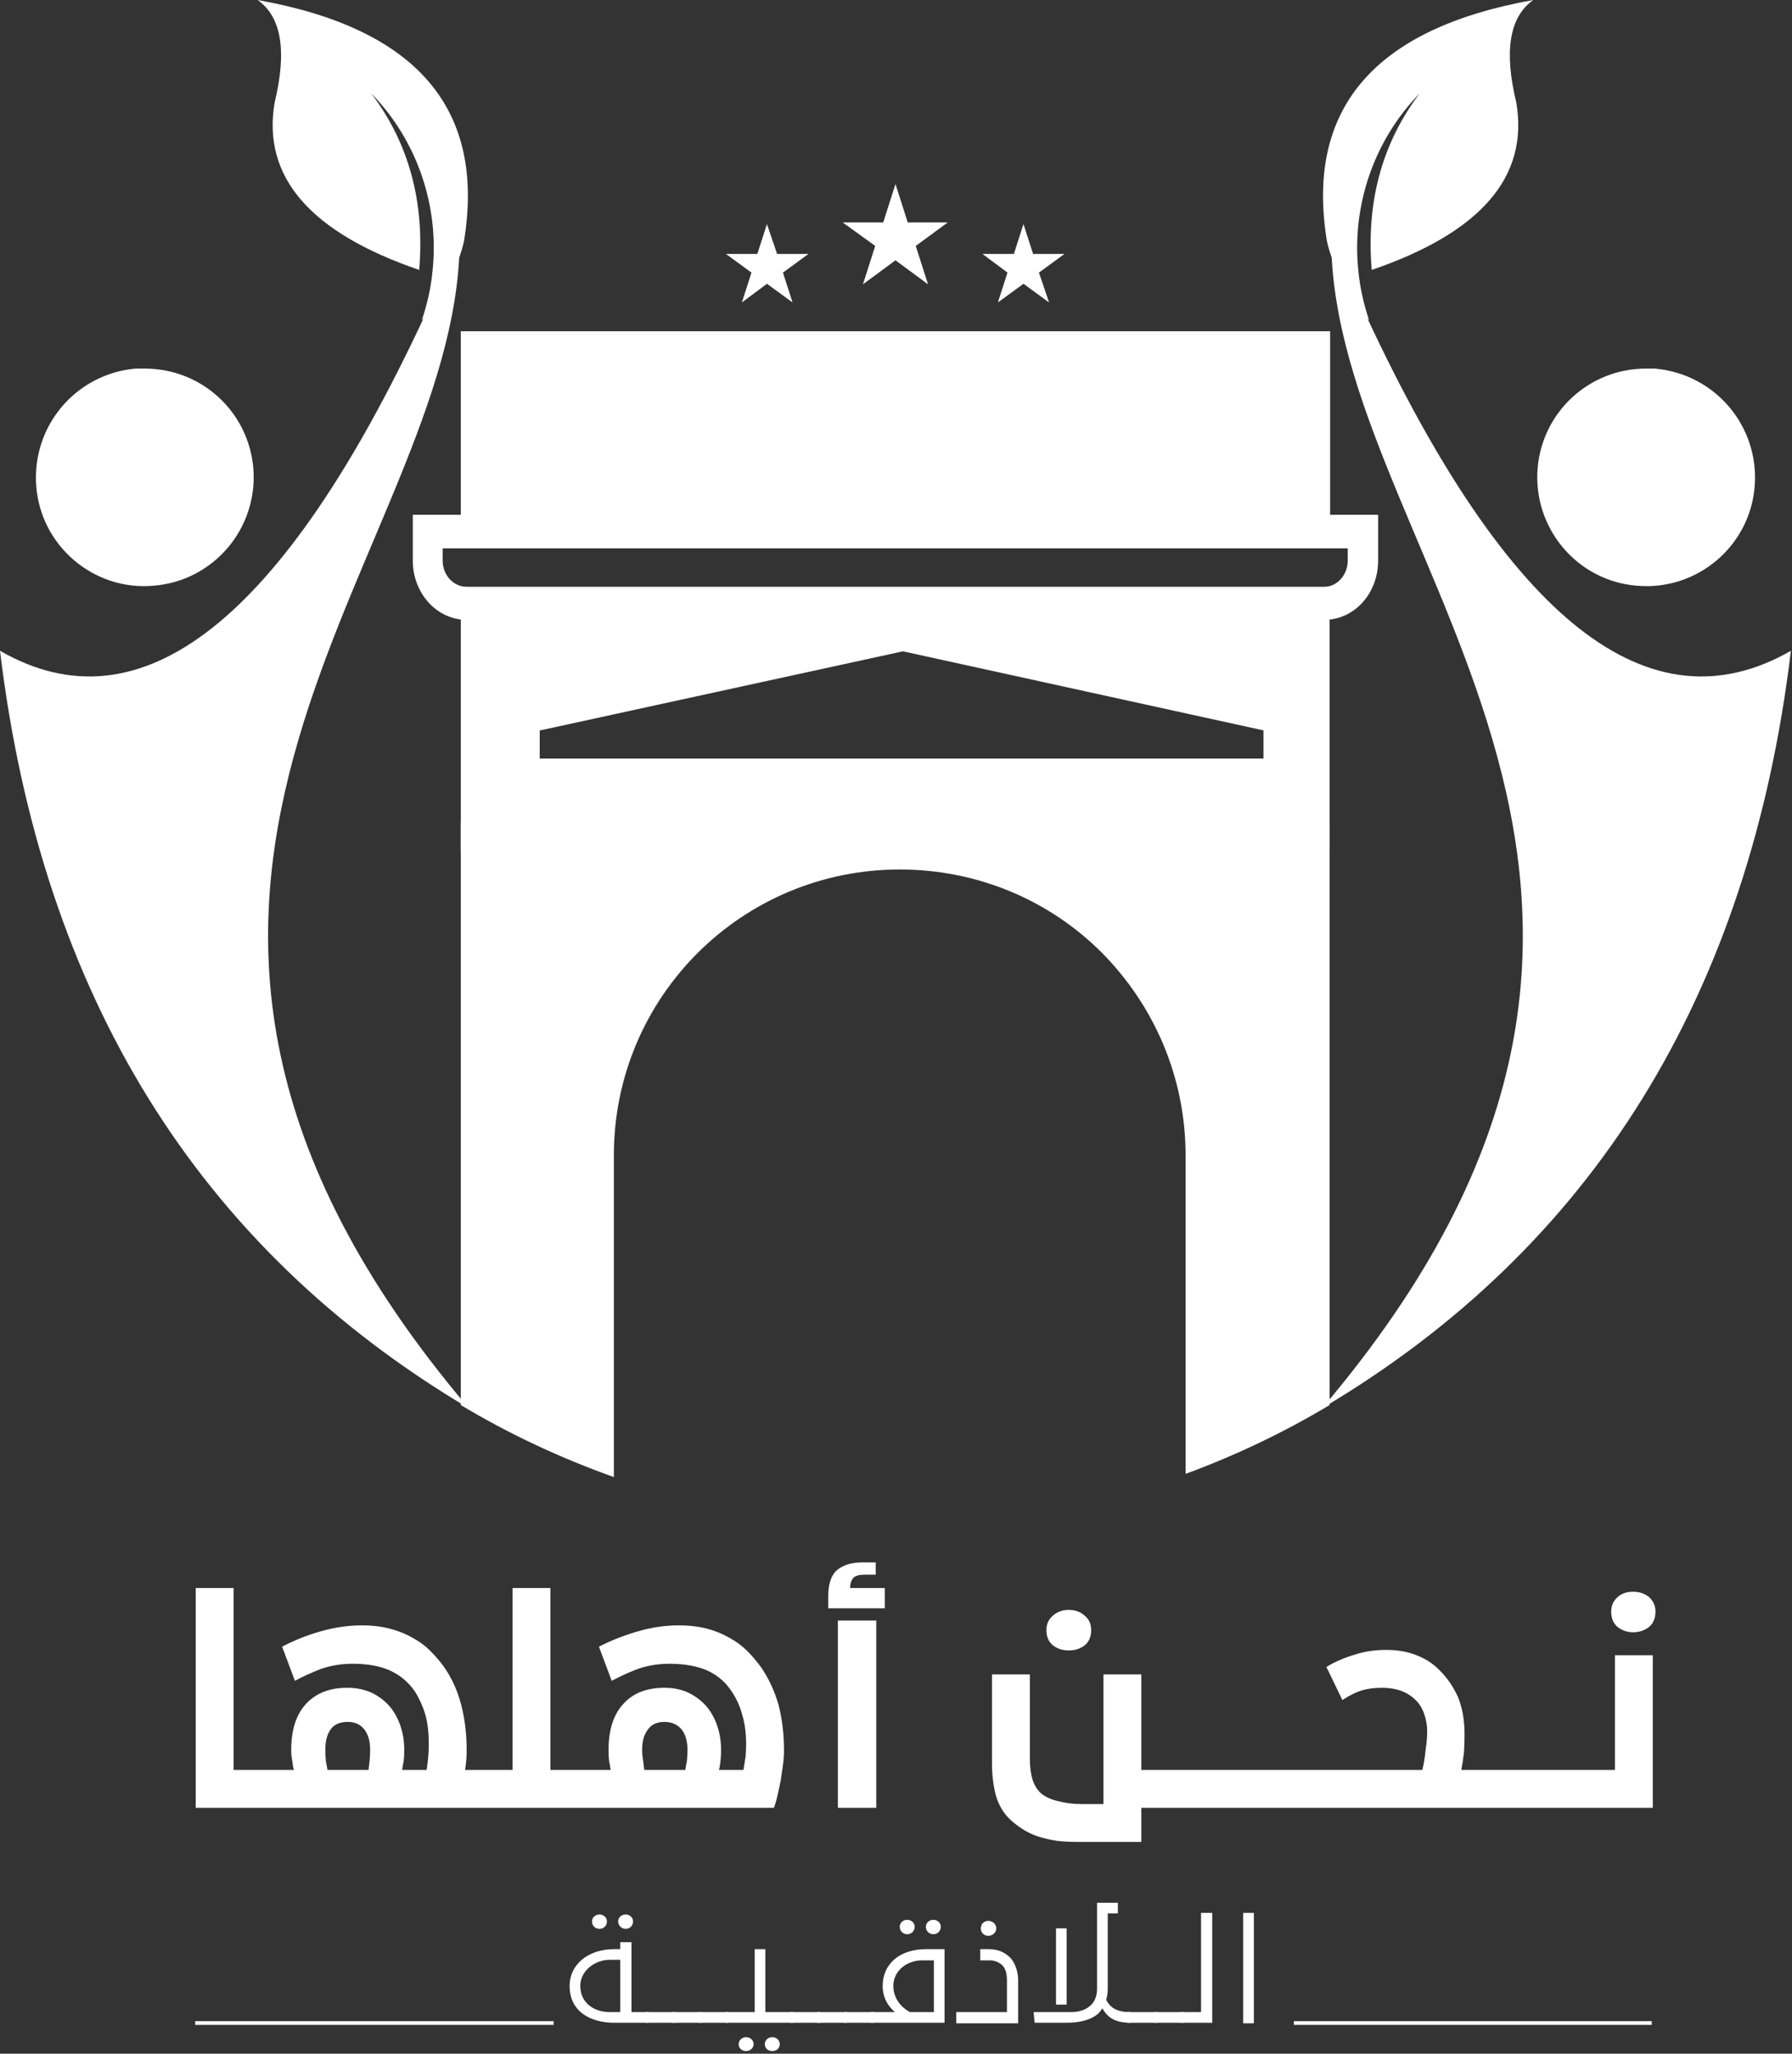
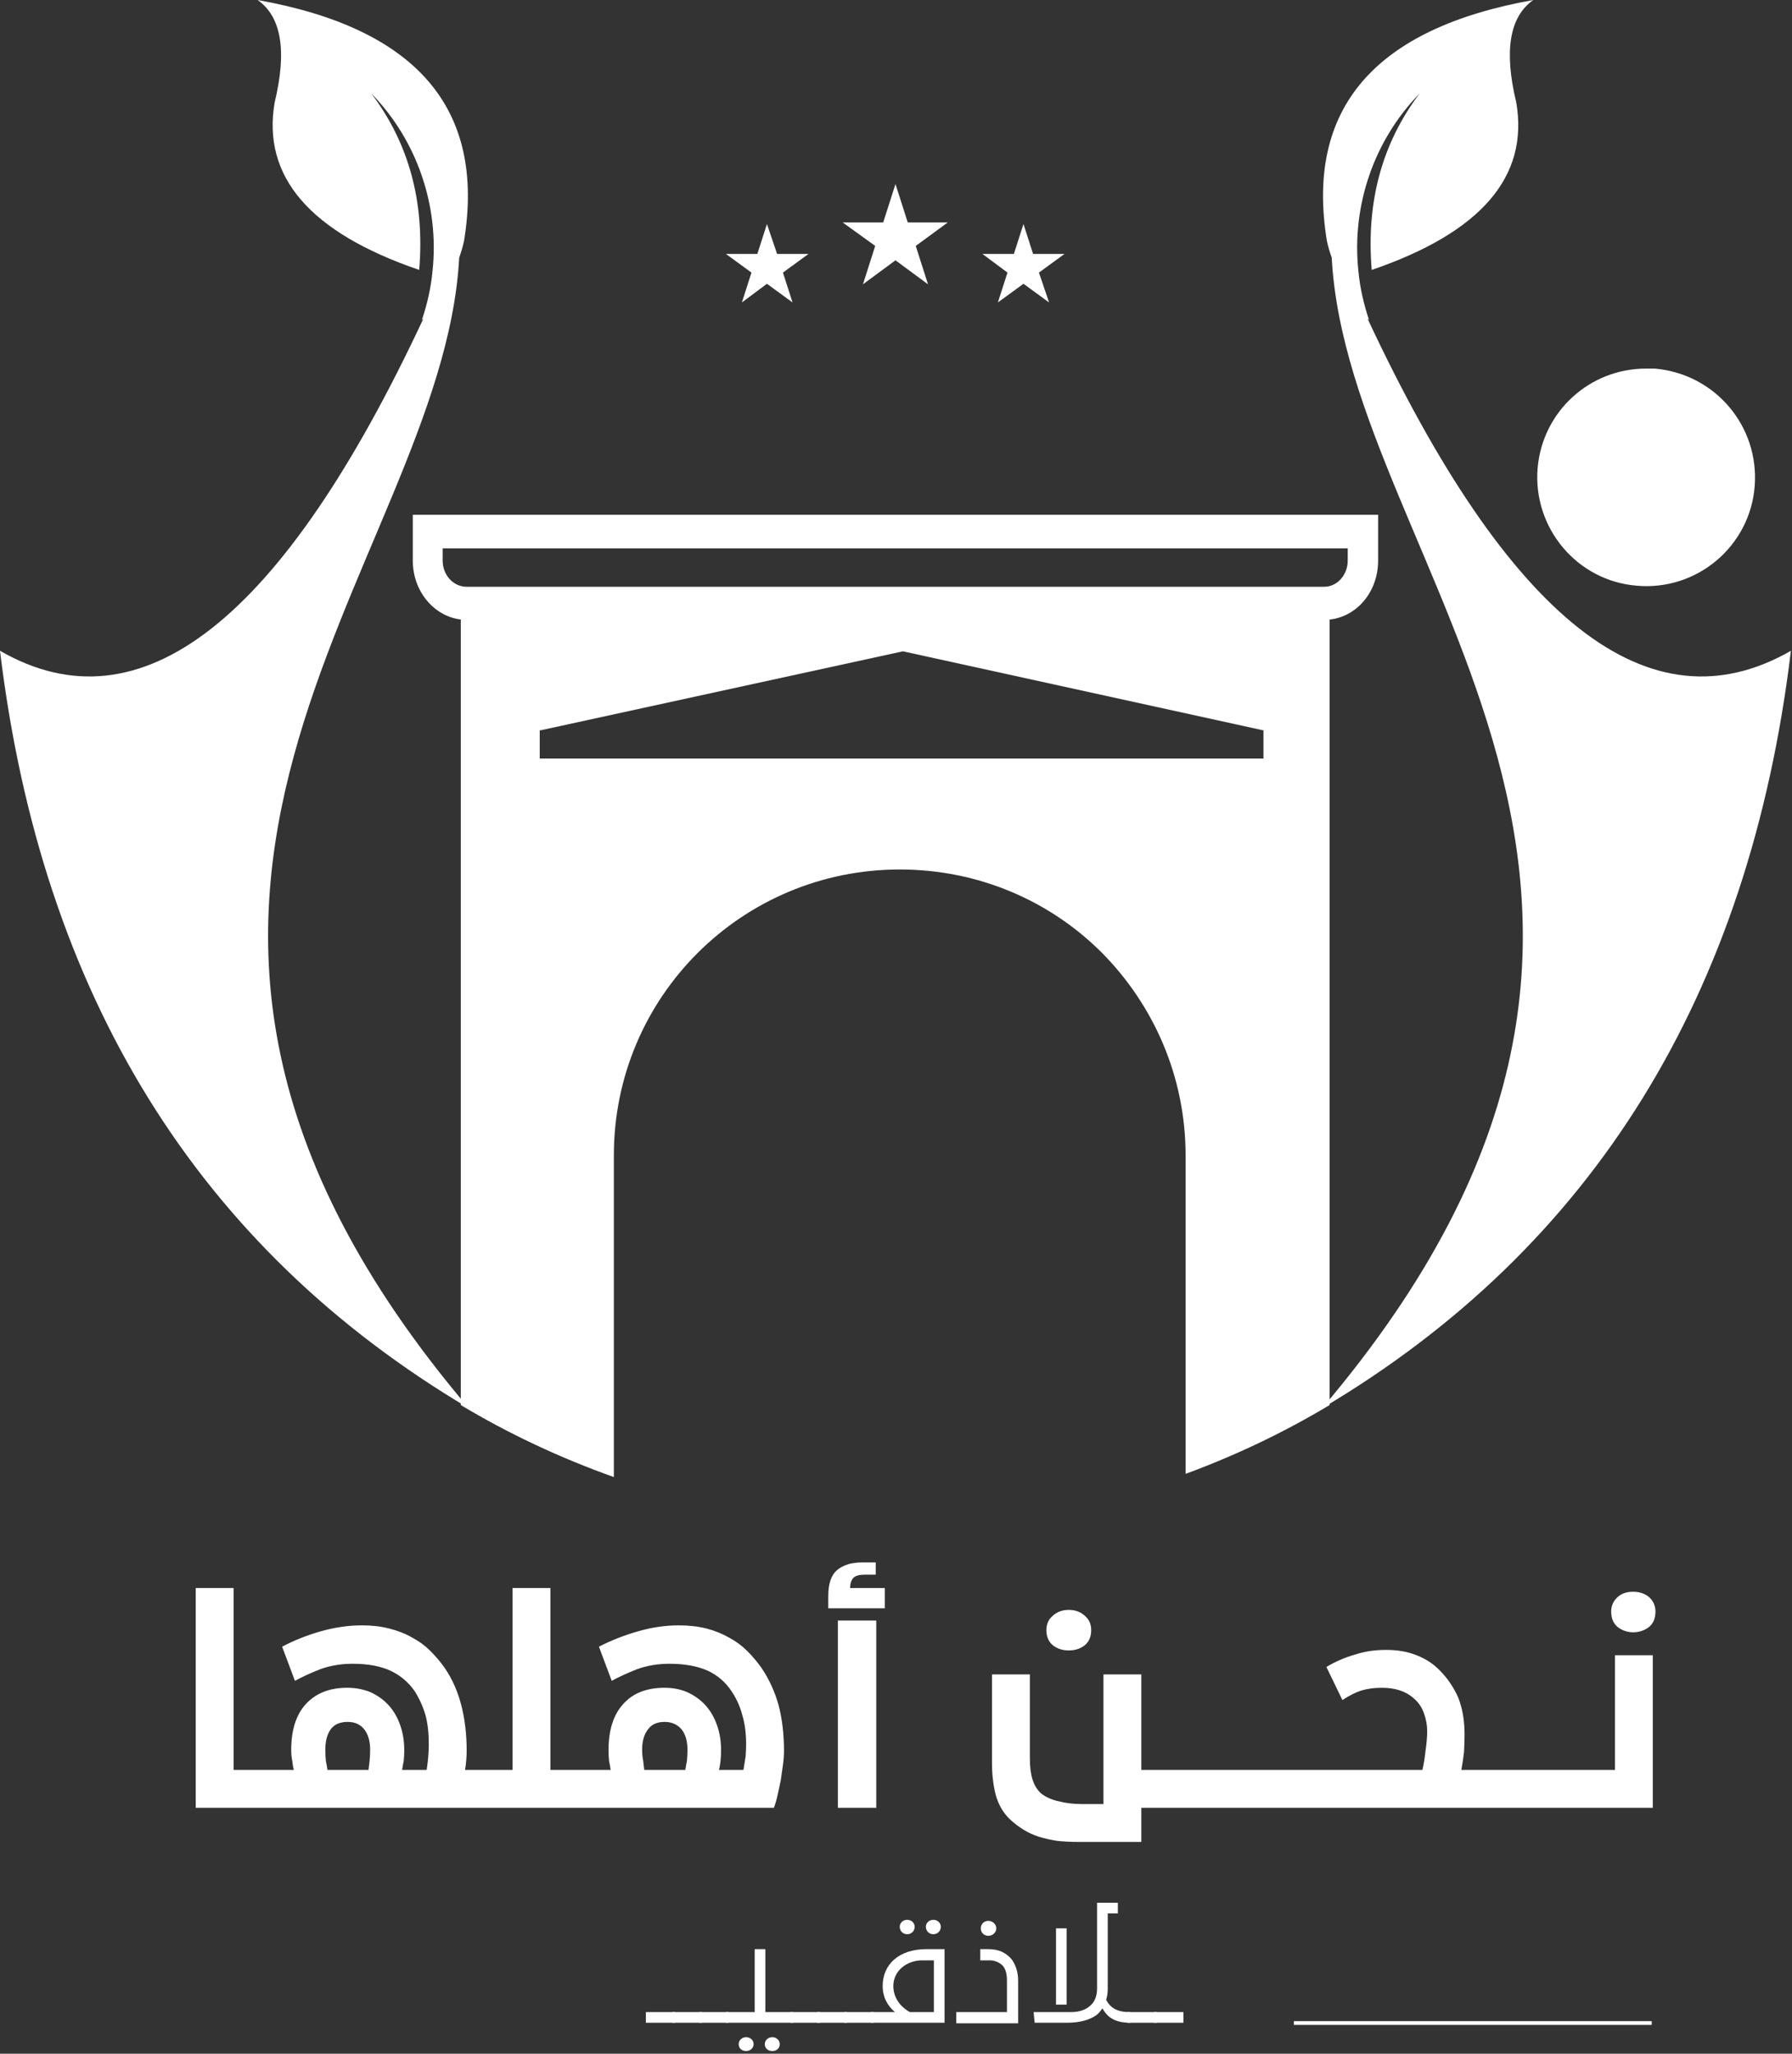
<svg xmlns="http://www.w3.org/2000/svg" width="336" height="385" viewBox="0 0 336 385" fill="none">
  <rect x="0" y="0" width="336" height="385" fill="#333333" stroke="none" />
  <path fill-rule="evenodd" clip-rule="evenodd" d="M167.902 34.5L170.202 41.7H177.702L171.702 46.1L174.002 53.3L167.902 48.8L161.802 53.3L164.102 46.1L158.002 41.7H165.602L167.902 34.5ZM191.902 42L193.702 47.6H199.602L194.802 51.1L196.702 56.7L191.902 53.2L187.102 56.7L188.902 51.1L184.202 47.6H190.102L191.902 42ZM143.802 42L145.702 47.6H151.602L146.802 51.1L148.602 56.7L143.802 53.2L139.102 56.7L140.902 51.1L136.102 47.6H142.002L143.802 42Z" fill="white" />
-   <path fill-rule="evenodd" clip-rule="evenodd" d="M249.398 101.2H86.398V62.1H249.398V101.2ZM86.398 154.1H249.298V159.5H86.398V154.1Z" fill="white" />
  <path d="M86.398 113.1V263.4C95.398 268.8 104.998 273.3 115.098 276.9V216.6C115.098 186.9 139.098 163 168.698 163C183.498 163 196.898 168.9 206.598 178.6C216.298 188.4 222.298 201.8 222.298 216.6V276.3C231.798 272.8 240.798 268.5 249.298 263.4V113.1H86.398ZM236.898 142.2H101.198V136.9H101.398C124.065 131.966 146.698 127.033 169.298 122.1C191.832 127.033 214.332 131.966 236.798 136.9H236.898V142.2Z" fill="white" />
  <path d="M77.398 96.5V105.1C77.398 111.2 81.898 116.2 87.498 116.2H248.298C253.898 116.2 258.398 111.3 258.398 105.1V96.5H77.398ZM252.698 105.1C252.698 107.8 250.698 110 248.298 110H87.498C84.998 110 82.998 107.8 82.998 105.1V102.8H252.698V105.1Z" fill="white" />
  <path d="M161.699 292.9C159.699 292.9 158.133 293.367 156.999 294.3C155.866 295.234 155.299 296.867 155.299 299.2V301.5H165.899V297.7H159.399C159.399 296.9 159.599 296.267 159.999 295.8C160.399 295.4 161.099 295.2 162.099 295.2H164.199V292.9H161.699ZM96.099 297.7V331.8H92.099H87.199C87.399 330.534 87.499 329.334 87.499 328.2C87.499 325.134 87.166 322.3 86.499 319.7C85.832 317.1 84.799 314.767 83.399 312.7C82.599 311.567 81.699 310.5 80.699 309.5C79.699 308.5 78.566 307.667 77.299 307C76.032 306.267 74.599 305.7 72.999 305.3C71.466 304.9 69.766 304.7 67.899 304.7C65.366 304.7 62.799 305.067 60.199 305.8C57.599 306.534 55.166 307.5 52.899 308.7L55.299 315.1C56.633 314.367 58.233 313.634 60.099 312.9C61.966 312.234 63.966 311.9 66.099 311.9C68.966 311.9 71.333 312.334 73.199 313.2C75.066 314.067 76.599 315.367 77.799 317.1C78.666 318.5 79.332 320 79.799 321.6C80.199 323.134 80.399 324.934 80.399 327C80.399 327.667 80.366 328.434 80.299 329.3C80.233 330.1 80.132 330.934 79.999 331.8H75.399C75.466 331.334 75.566 330.767 75.699 330.1C75.766 329.434 75.799 328.767 75.799 328.1C75.799 326.367 75.532 324.767 74.999 323.3C74.466 321.834 73.733 320.6 72.799 319.6C71.866 318.6 70.733 317.8 69.399 317.2C68.066 316.667 66.632 316.4 65.099 316.4C61.833 316.4 59.266 317.4 57.399 319.4C55.533 321.4 54.599 324.3 54.599 328.1C54.599 328.767 54.666 329.434 54.799 330.1C54.866 330.767 54.966 331.334 55.099 331.8H50.299H43.799V297.7H36.699V338.9H49.299H91.099H108.699H145.099C145.366 338.234 145.599 337.434 145.799 336.5C145.999 335.634 146.199 334.7 146.399 333.7C146.533 332.767 146.666 331.834 146.799 330.9C146.933 329.967 146.999 329.067 146.999 328.2C146.999 325.134 146.666 322.3 145.999 319.7C145.266 317.1 144.199 314.767 142.799 312.7C141.999 311.567 141.099 310.5 140.099 309.5C139.099 308.5 137.966 307.667 136.699 307C135.433 306.267 134.033 305.7 132.499 305.3C130.899 304.9 129.166 304.7 127.299 304.7C124.766 304.7 122.233 305.067 119.699 305.8C117.099 306.534 114.633 307.5 112.299 308.7L114.699 315.1C116.033 314.367 117.633 313.634 119.499 312.9C121.366 312.234 123.366 311.9 125.499 311.9C128.366 311.9 130.766 312.334 132.699 313.2C134.566 314.067 136.066 315.367 137.199 317.1C138.133 318.5 138.799 320 139.199 321.6C139.666 323.134 139.899 324.934 139.899 327C139.899 327.667 139.866 328.434 139.799 329.3C139.666 330.1 139.533 330.934 139.399 331.8H134.799C134.933 331.334 135.033 330.767 135.099 330.1C135.166 329.434 135.199 328.767 135.199 328.1C135.199 326.367 134.933 324.767 134.399 323.3C133.866 321.834 133.133 320.6 132.199 319.6C131.266 318.6 130.133 317.8 128.799 317.2C127.533 316.667 126.133 316.4 124.599 316.4C121.266 316.4 118.699 317.4 116.899 319.4C115.033 321.4 114.099 324.3 114.099 328.1C114.099 328.767 114.133 329.434 114.199 330.1C114.333 330.767 114.433 331.334 114.499 331.8H109.699H103.199V297.7H96.099ZM120.599 330.1C120.466 329.434 120.399 328.734 120.399 328C120.399 326.4 120.766 325.134 121.499 324.2C122.166 323.267 123.199 322.8 124.599 322.8C125.933 322.8 126.999 323.267 127.799 324.2C128.533 325.134 128.899 326.4 128.899 328C128.899 328.734 128.866 329.434 128.799 330.1C128.666 330.767 128.566 331.334 128.499 331.8H120.799C120.733 331.334 120.666 330.767 120.599 330.1ZM61.099 330.1C61.032 329.434 60.999 328.734 60.999 328C60.999 326.4 61.333 325.134 61.999 324.2C62.666 323.267 63.733 322.8 65.199 322.8C66.533 322.8 67.566 323.267 68.299 324.2C69.032 325.134 69.399 326.4 69.399 328C69.399 328.734 69.366 329.434 69.299 330.1C69.233 330.767 69.166 331.334 69.099 331.8H61.399C61.333 331.334 61.233 330.767 61.099 330.1ZM303.299 299.4C302.499 300.134 302.099 301.034 302.099 302.1C302.099 303.367 302.499 304.334 303.299 305C304.166 305.667 305.133 306 306.199 306C307.333 306 308.333 305.667 309.199 305C309.999 304.334 310.399 303.367 310.399 302.1C310.399 301.034 309.999 300.134 309.199 299.4C308.399 298.734 307.399 298.4 306.199 298.4C304.999 298.4 304.033 298.734 303.299 299.4ZM197.399 302.9C196.599 303.567 196.199 304.467 196.199 305.6C196.199 306.867 196.633 307.834 197.499 308.5C198.299 309.1 199.266 309.4 200.399 309.4C201.533 309.4 202.499 309.1 203.299 308.5C204.166 307.834 204.599 306.867 204.599 305.6C204.599 304.467 204.199 303.567 203.399 302.9C202.599 302.167 201.599 301.8 200.399 301.8C199.199 301.8 198.199 302.167 197.399 302.9ZM157.099 338.9H164.299V303.8H157.099V338.9ZM253.999 310.2C252.133 310.734 250.366 311.5 248.699 312.5L251.699 318.7C253.033 317.834 254.233 317.234 255.299 316.9C256.433 316.567 257.699 316.4 259.099 316.4C261.633 316.4 263.633 317.067 265.099 318.4C265.966 319.134 266.599 320.067 266.999 321.2C267.399 322.334 267.599 323.434 267.599 324.5C267.599 325.567 267.499 326.767 267.299 328.1C267.166 329.434 266.966 330.667 266.699 331.8H246.599H237.599H228.599H219.499H213.999V313.9H206.899V338.2H202.799C201.266 338.2 199.866 338.034 198.599 337.7C197.266 337.434 196.133 336.934 195.199 336.2C194.466 335.534 193.933 334.667 193.599 333.6C193.266 332.534 193.099 331.234 193.099 329.7V313.9H185.999V330.6C185.999 332.667 186.233 334.634 186.699 336.5C187.233 338.367 188.133 339.9 189.399 341.1C190.199 341.834 191.033 342.467 191.899 343C192.766 343.534 193.699 343.967 194.699 344.3C195.766 344.634 196.933 344.9 198.199 345.1C199.399 345.234 200.766 345.3 202.299 345.3H213.999V338.9H218.499H227.599H236.599H245.599H278.499H287.499H296.499H309.899V310.3H302.799V331.8H297.499H288.499H279.499H273.999C274.199 330.734 274.366 329.634 274.499 328.5C274.566 327.367 274.599 326.234 274.599 325.1C274.599 322.5 274.199 320.2 273.399 318.2C272.533 316.267 271.399 314.6 269.999 313.2C268.799 311.934 267.333 310.967 265.599 310.3C263.933 309.634 262.033 309.3 259.899 309.3C257.766 309.3 255.799 309.6 253.999 310.2Z" fill="white" />
-   <path d="M115.901 360.2C115.901 359.5 116.501 358.9 117.301 358.9C118.101 358.9 118.701 359.5 118.701 360.2C118.701 361 118.101 361.6 117.301 361.6C116.601 361.6 115.901 361 115.901 360.2ZM111.001 360.2C111.001 359.5 111.601 358.9 112.401 358.9C113.201 358.9 113.801 359.5 113.801 360.2C113.801 361 113.201 361.6 112.401 361.6C111.601 361.6 111.001 361 111.001 360.2ZM106.801 372.3C106.801 368.4 110.101 365.4 115.201 365.4H116.301V364.1H118.401V377.2H121.601V379.2H115.201C110.701 379.2 106.801 377.1 106.801 372.3ZM116.301 377.2V367.4H114.301C111.601 367.4 108.801 369.4 108.801 372.3C108.801 375.4 111.301 377.2 114.301 377.2H116.301Z" fill="white" />
  <path d="M121.102 377.2H126.602V379.2H121.102V377.2Z" fill="white" />
  <path d="M126.102 377.2H131.602V379.2H126.102V377.2Z" fill="white" />
  <path d="M131.102 377.2H136.602V379.2H131.102V377.2Z" fill="white" />
  <path d="M143.402 383.2C143.402 382.5 144.002 381.9 144.802 381.9C145.602 381.9 146.202 382.5 146.202 383.2C146.202 384 145.602 384.5 144.802 384.5C144.002 384.5 143.402 384 143.402 383.2ZM138.502 383.2C138.502 382.5 139.102 381.9 139.902 381.9C140.702 381.9 141.302 382.5 141.302 383.2C141.302 384 140.602 384.5 139.902 384.5C139.102 384.5 138.502 384 138.502 383.2ZM136.102 377.2H141.502V365.4H143.502V377.2H148.702V379.2H136.102V377.2Z" fill="white" />
  <path d="M148.199 377.2H153.799V379.2H148.199V377.2Z" fill="white" />
  <path d="M153.199 377.2H158.799V379.2H153.199V377.2Z" fill="white" />
  <path d="M158.301 377.2H163.801V379.2H158.301V377.2Z" fill="white" />
  <path fill-rule="evenodd" clip-rule="evenodd" d="M173.601 361.2C173.601 360.5 174.201 359.9 175.001 359.9C175.801 359.9 176.401 360.5 176.401 361.2C176.401 362 175.801 362.6 175.001 362.6C174.201 362.6 173.601 362 173.601 361.2ZM168.701 361.2C168.701 360.5 169.301 359.9 170.101 359.9C170.901 359.9 171.501 360.5 171.501 361.2C171.501 362 170.901 362.6 170.101 362.6C169.301 362.6 168.701 362 168.701 361.2ZM163.301 377.2H167.801C166.501 376.1 165.501 374.5 165.501 372.3C165.501 368.3 168.501 365.4 173.701 365.4H177.101V379.2H163.301V377.2ZM170.601 377.2H175.101V367.5H172.901C170.101 367.5 167.501 369.4 167.501 372.3C167.501 374.5 168.801 376.2 170.601 377.2ZM183.901 361.5C183.901 360.7 184.501 360.1 185.301 360.1C186.101 360.1 186.801 360.7 186.801 361.5C186.801 362.3 186.101 362.9 185.301 362.9C184.501 362.9 183.901 362.3 183.901 361.5ZM179.301 377.2H188.801V371.3C188.801 370.1 188.601 369.3 188.101 368.6C187.501 367.9 186.501 367.5 185.601 367.5H183.801V365.4H185.301C187.201 365.4 188.501 366 189.601 367.2C190.401 368.2 190.901 369.7 190.901 371.2V379.3H179.301V377.2ZM193.801 377.2H200.801C202.301 377.2 203.501 376.8 204.301 376.1C205.101 375.5 205.701 374.4 205.701 372.8V356.7H209.601V358.7H207.701V372.8C207.701 373.5 207.601 374.3 207.401 374.9C208.201 376.4 209.401 377.2 211.901 377.2V379.2C208.501 379.2 207.401 377.7 206.701 376.5C206.434 376.9 206.167 377.234 205.901 377.5C204.501 378.7 202.401 379.2 200.001 379.2H194.001L193.801 377.2ZM198.001 361.5H200.001V375.8H198.001V361.5Z" fill="white" />
  <path d="M211.398 377.2H216.898V379.2H211.398V377.2Z" fill="white" />
  <path d="M216.398 377.2H221.898V379.2H216.398V377.2Z" fill="white" />
-   <path fill-rule="evenodd" clip-rule="evenodd" d="M221.398 377.2H225.198V358.6H227.298V379.2H221.398V377.2ZM233.098 358.6H235.098V379.3H233.098V358.6Z" fill="white" />
  <path d="M242.602 379.6H309.702V378.9H242.602V379.6Z" fill="white" />
-   <path d="M36.602 379.6H103.802V378.9H36.602V379.6Z" fill="white" />
  <path d="M248.798 45.2C248.998 46.133 249.298 47.167 249.698 48.3C252.798 106.5 329.898 167.4 247.898 264C298.698 233.867 327.998 186.533 335.798 122C309.298 137.2 282.898 116.4 256.398 59.7C256.465 59.767 256.565 59.867 256.698 60C255.698 57 254.998 54 254.698 50.8C253.398 38.6 257.598 26.3 266.198 17.5C259.132 26.833 256.132 37.867 257.198 50.6C277.665 43.6 286.698 33.133 284.298 19.2C281.965 9.533 283.032 3.133 287.498 0C257.632 5.333 244.732 20.4 248.798 45.2Z" fill="white" />
  <path d="M288.301 87.8C287.401 99 295.701 108.9 306.901 109.8C318.201 110.8 328.101 102.4 329.001 91.2C329.901 79.9 321.601 70.1 310.301 69.1C309.768 69.1 309.201 69.1 308.601 69.1C298.101 69.1 289.201 77.1 288.301 87.8Z" fill="white" />
  <path d="M51.5 19.2C49.1 33.133 58.133 43.6 78.6 50.6C79.667 37.867 76.667 26.833 69.6 17.5C78.2 26.3 82.4 38.6 81.1 50.8C80.8 54 80.1 57 79.1 60C79.233 59.867 79.333 59.767 79.4 59.7C52.9 116.4 26.4 137.2 0 122C7.8 186.533 37.1 233.867 87.9 264C5.9 167.4 83 106.5 86.1 48.3C86.5 47.167 86.8 46.133 87 45.2C91.067 20.4 78.167 5.333 48.3 0C52.767 3.133 53.833 9.533 51.5 19.2Z" fill="white" />
-   <path d="M25.401 69.1C14.201 70.1 5.901 79.9 6.801 91.2C7.701 102.4 17.601 110.8 28.801 109.8C40.101 108.9 48.401 99 47.501 87.8C46.601 77.1 37.701 69.1 27.201 69.1C26.601 69.1 26.001 69.1 25.401 69.1Z" fill="white" />
</svg>